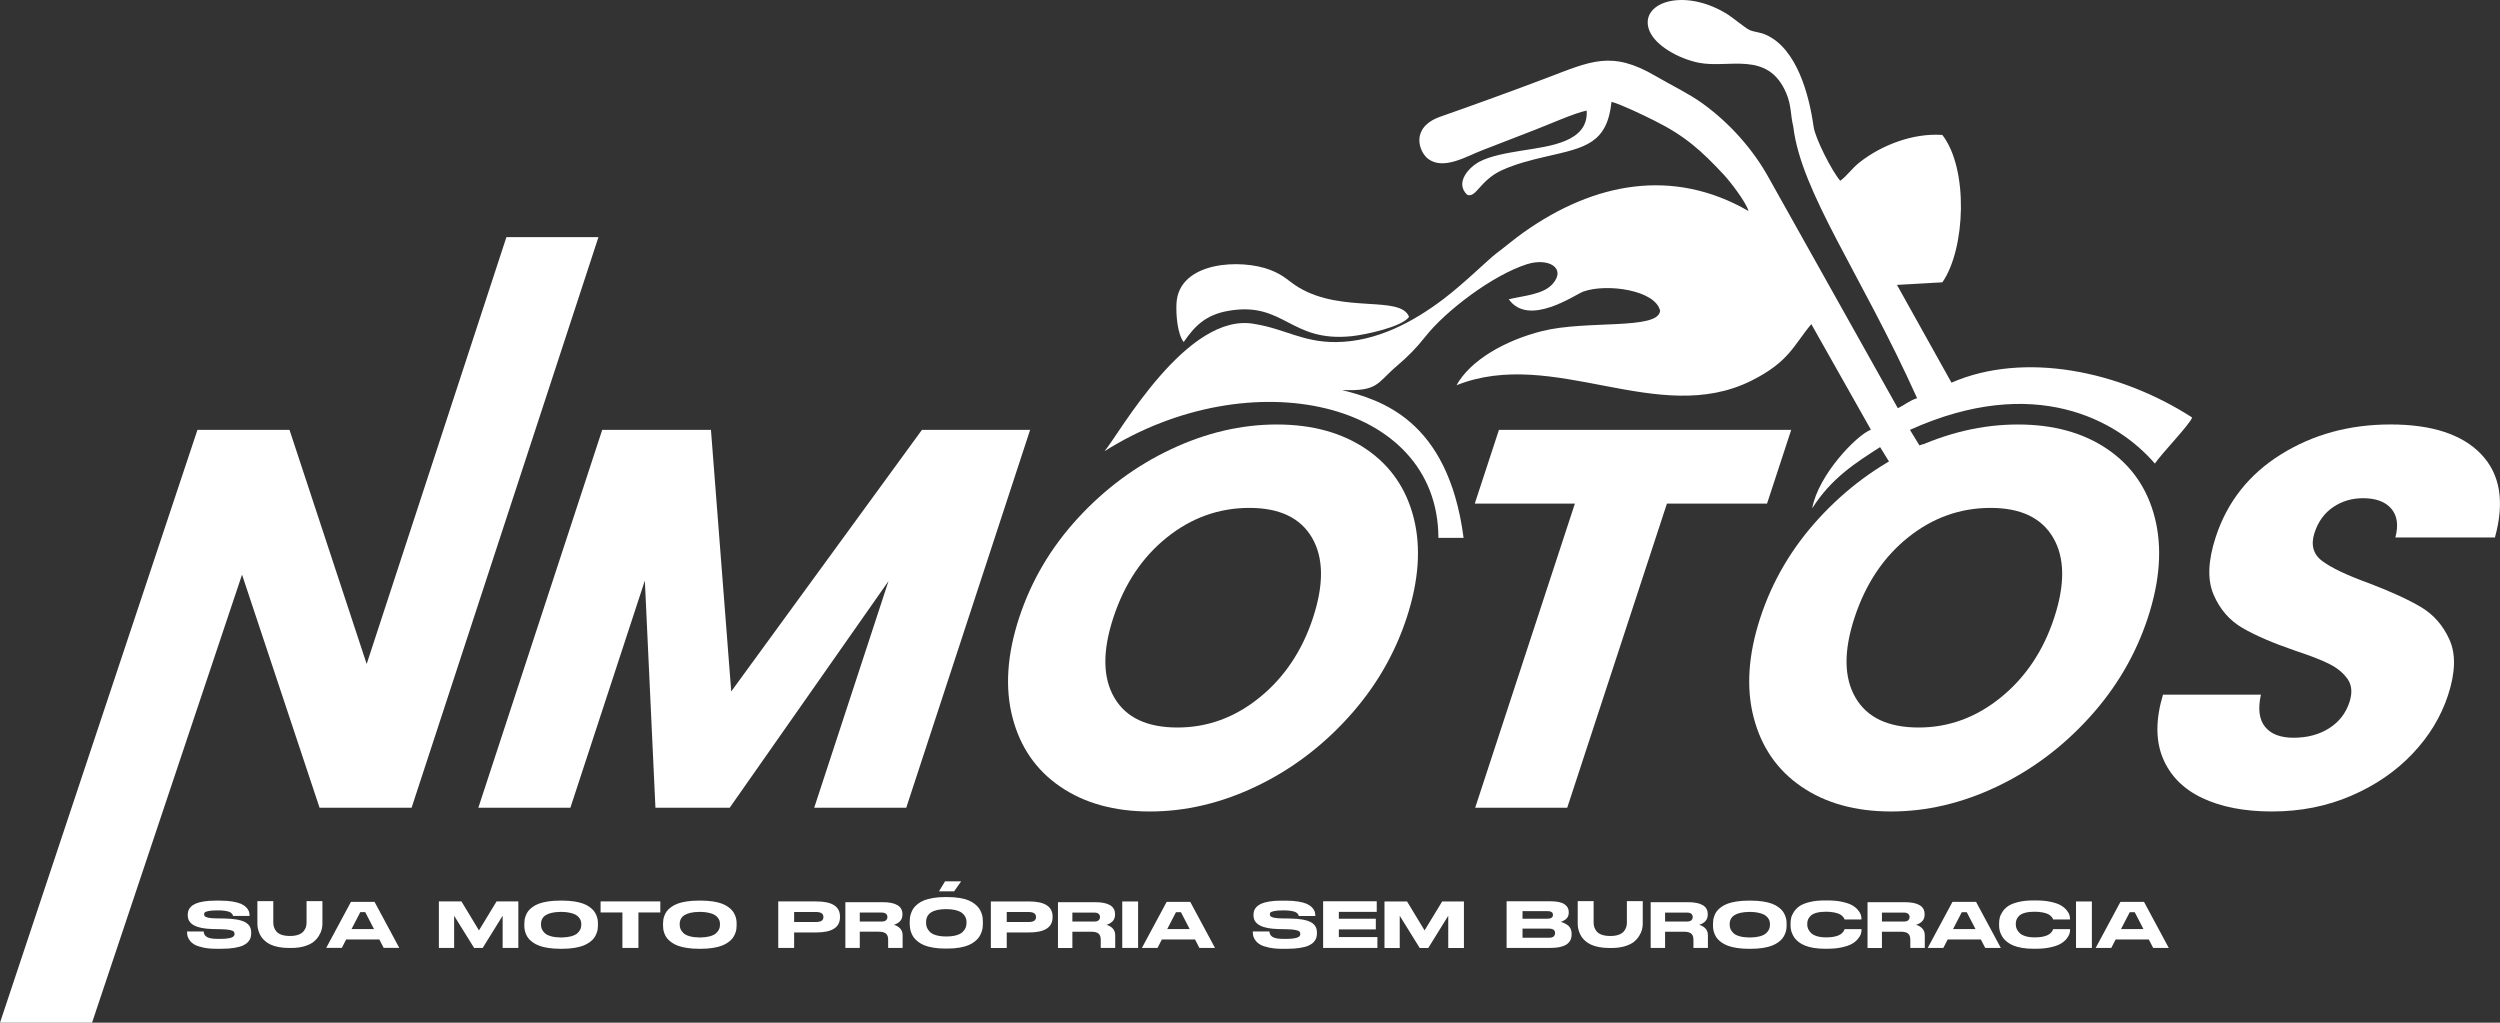
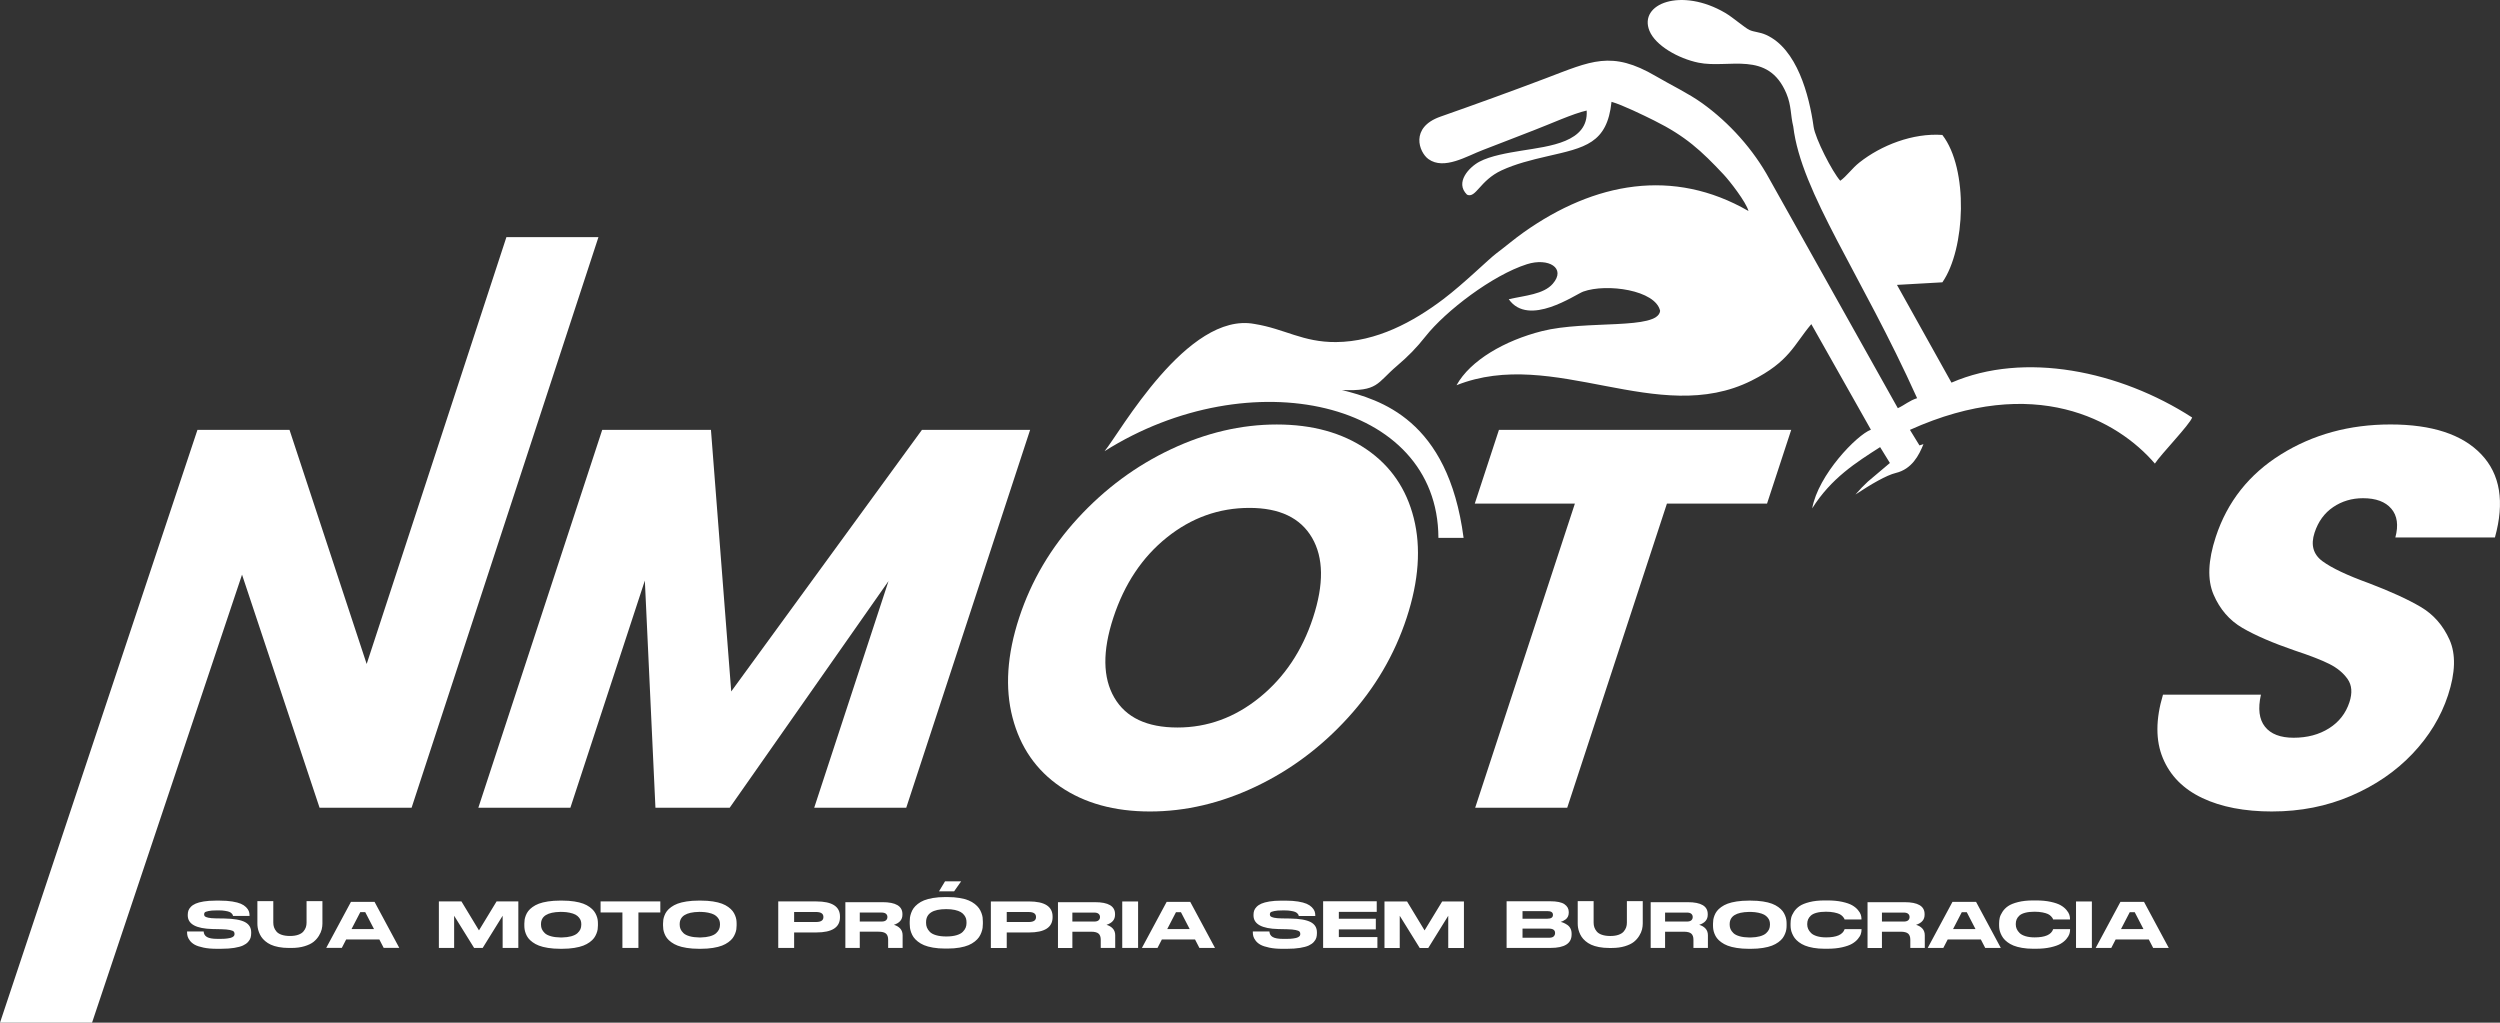
<svg xmlns="http://www.w3.org/2000/svg" xml:space="preserve" width="94.313mm" height="38.581mm" style="shape-rendering:geometricPrecision; text-rendering:geometricPrecision; image-rendering:optimizeQuality; fill-rule:evenodd; clip-rule:evenodd" viewBox="0 0 2298.16 940.11">
  <rect x="0" y="0" width="2298.16" height="940.11" fill="#333333" stroke="none" />
  <defs>
    <style type="text/css">       .fil0 {fill:white}    .fil1 {fill:white;fill-rule:nonzero}     </style>
  </defs>
  <g id="Camada_x0020_1">
    <g id="_1401489751824">
      <path class="fil0" d="M1762.35 366.02c-7.15,2.23 -11.4,6.28 -17.75,9.21l-117.99 -210.61c-14.66,-27.06 -36.87,-51.85 -61.91,-69.8 -12.71,-9.11 -28.24,-16.42 -42.45,-24.76 -40.99,-24.05 -59.67,-13.86 -101.59,2.02 -31.78,12.04 -64.16,23.76 -96.53,35.14 -28.32,9.96 -19.62,32.8 -11.05,39 14.38,10.41 35.43,-2.83 50.06,-8.33 16.31,-6.12 31.14,-12.21 47.46,-18.39 13.15,-4.98 35.91,-15.3 47.97,-17.89 1.89,29.18 -34.28,32.74 -59.66,36.84 -12.75,2.06 -28.74,4.76 -38.97,10.2 -9.39,4.99 -22.77,19.08 -11.36,30.3 8.25,3.66 11.64,-13.05 31.83,-22.38 12.76,-5.9 27.02,-9.48 41.8,-12.89 34.7,-8 55.19,-11.66 59.2,-50.09 9.81,2.73 29.93,12.57 39.29,17.23 28.8,14.35 43.22,27.68 63.81,49.64 5.5,5.86 20.59,25.22 22.82,33.51 -69.27,-39.96 -141.6,-26.44 -206.46,19.44 -9.29,6.58 -16.91,13.21 -25.33,19.49 -6.9,5.15 -29.64,27.66 -48.85,42.17 -27.5,20.76 -61.19,39.09 -98.57,39.37 -30.57,0.23 -47.1,-12.19 -74.87,-16.65 -61.81,-11.65 -123.94,100.2 -137.87,116.96 133.38,-84.24 306.53,-47.22 306.9,79.68l23.15 0.02c-14.32,-109.6 -77.28,-126.98 -111.81,-135.95 33.59,1.35 31.62,-6.04 50.6,-22.23 9.94,-8.48 17.65,-16.18 26.21,-27.03 18.41,-23.34 61.6,-56.36 93.25,-66.38 19.71,-6.24 36.36,3.49 23.68,18.03 -8.41,9.65 -25.42,10.76 -40.43,14.14 18.27,26.02 61.34,-4.44 68.5,-7.01 21.67,-7.76 66.52,-1.37 70.66,17.73 -1.95,17.85 -67.64,8.28 -108.57,18.6 -34.21,8.63 -65.95,26.88 -78.59,49.76 89.29,-35.56 185.21,38.81 271.19,-4.24 34.99,-17.52 38.89,-32.99 54.96,-51.92l54.78 97.04c-12.88,4.77 -48.42,41.39 -53.97,72.32 17.47,-27.79 40.43,-42.24 62.43,-56.31l8.99 14.59 -20.29 17.14c-3.37,3.03 -7.29,7.12 -11.36,11.84 14.49,-9.59 28.56,-17.76 37.09,-19.81 14.75,-3.55 21.3,-16.17 25.41,-26.5 -1.3,0.48 -2.53,0.88 -3.66,1.18l-8.77 -14.3c114.6,-51.75 190.87,-8.97 225.17,31 5.3,-8.26 32.13,-35.96 34.26,-42.36 -66.58,-43 -154.36,-61.07 -221.24,-32.05l-50.11 -89.86 41.74 -2.36c21.29,-30.68 24.19,-104.29 -0.03,-135.48 -27.26,-1.9 -56.22,9.53 -76.19,25.29 -6.93,5.47 -11.74,12.66 -17.64,16.83 -7.26,-8.03 -23.02,-38.87 -24.51,-49.63 -3.99,-28.78 -15.2,-71.84 -43.84,-84.55 -5.88,-2.61 -10.88,-2.48 -15.06,-4.41 -4.56,-2.11 -14.99,-11.4 -22.27,-15.69 -40.35,-23.74 -79.95,-8.62 -69.71,16.47 5.52,13.53 26.49,25.43 45.02,29.26 27.7,5.74 64.08,-11.79 80.86,28.37 4.73,11.32 3.63,19.58 6.31,30.33 7.22,60.86 62.52,135.71 113.84,249.71z" />
-       <path class="fil0" d="M1088.12 314.45c10.2,-14.93 20.38,-25.04 40.87,-28.67 51.62,-9.15 56.65,29.2 113.65,23.25 12.88,-1.35 46.55,-8.69 52.64,-17.75 -7.67,-20.13 -60.66,-2.97 -101.02,-26.81 -9.52,-5.62 -13.2,-11.1 -26.21,-16.22 -27.04,-10.64 -84.63,-8.09 -86.56,30.78 -0.54,10.91 0.97,28.03 6.63,35.44z" />
      <path class="fil1" d="M2088.73 745.96c-25.4,0 -46.81,-4.12 -64.23,-12.37 -17.42,-8.25 -29.5,-20.45 -36.24,-36.61 -6.74,-16.17 -6.71,-35.63 0.09,-58.39l90.05 0c-2.9,12.86 -1.66,22.68 3.71,29.44 5.37,6.76 14.16,10.14 26.36,10.14 12.53,0 23.38,-2.89 32.53,-8.66 9.15,-5.77 15.4,-13.77 18.75,-24 2.81,-8.58 2.25,-15.67 -1.68,-21.28 -3.94,-5.61 -9.51,-10.22 -16.74,-13.85 -7.22,-3.63 -17.83,-7.75 -31.82,-12.37 -20.16,-6.93 -36.2,-13.85 -48.11,-20.78 -11.91,-6.93 -20.77,-17.15 -26.56,-30.68 -5.79,-13.53 -5.12,-31.17 2.02,-52.95 10.6,-32.33 30.61,-57.64 60.03,-75.95 29.42,-18.31 62.94,-27.46 100.54,-27.46 38.26,0 66.11,9.15 83.52,27.46 17.42,18.31 21.6,43.79 12.54,76.45l-91.54 0c3.02,-11.22 1.79,-20.04 -3.69,-26.47 -5.48,-6.43 -14.15,-9.65 -26.03,-9.65 -10.23,0 -19.36,2.72 -27.42,8.17 -8.05,5.44 -13.76,13.28 -17.11,23.5 -3.68,11.21 -1.26,19.96 7.23,26.22 8.5,6.27 22.78,13.03 42.83,20.29 19.94,7.59 35.79,14.84 47.54,21.77 11.75,6.93 20.57,16.99 26.47,30.18 5.9,13.19 5.44,30.18 -1.37,50.96 -6.49,19.79 -17.41,37.77 -32.77,53.93 -15.36,16.16 -34.17,29.03 -56.44,38.59 -22.27,9.57 -46.43,14.35 -72.49,14.35z" />
-       <path class="fil1" d="M1738.42 745.96c-32.65,0 -60.1,-7.59 -82.34,-22.76 -22.24,-15.18 -36.9,-36.37 -43.98,-63.58 -7.08,-27.21 -5.04,-57.81 6.09,-91.78 11.14,-33.98 29.14,-64.49 54.01,-91.54 24.87,-27.05 53.39,-48.16 85.58,-63.33 32.19,-15.17 64.61,-22.76 97.27,-22.76 32.66,0 60.1,7.59 82.34,22.76 22.24,15.17 36.76,36.29 43.56,63.33 6.8,27.05 4.63,57.56 -6.5,91.54 -11.14,33.98 -29.09,64.57 -53.84,91.78 -24.75,27.21 -53.15,48.41 -85.17,63.58 -32.03,15.17 -64.36,22.76 -97.02,22.76zm25.31 -77.19c27.71,0 52.92,-9.24 75.63,-27.71 22.72,-18.47 39.05,-42.88 49,-73.23 10.06,-30.68 9.76,-55.17 -0.9,-73.48 -10.66,-18.31 -29.84,-27.46 -57.55,-27.46 -28.04,0 -53.36,9.07 -75.97,27.21 -22.61,18.14 -38.99,42.72 -49.16,73.72 -10.06,30.68 -9.76,55.17 0.9,73.48 10.66,18.31 30.01,27.46 58.04,27.46z" />
      <polygon class="fil1" points="1646.6,395.15 1624.38,462.93 1532.35,462.93 1440.7,742.49 1356.09,742.49 1447.74,462.93 1355.71,462.93 1377.93,395.15 " />
      <path class="fil1" d="M1057.09 745.96c-32.66,0 -60.1,-7.59 -82.34,-22.76 -22.24,-15.18 -36.9,-36.37 -43.97,-63.58 -7.08,-27.21 -5.05,-57.81 6.09,-91.78 11.14,-33.98 29.14,-64.49 54.01,-91.54 24.87,-27.05 53.39,-48.16 85.58,-63.33 32.19,-15.17 64.61,-22.76 97.27,-22.76 32.65,0 60.1,7.59 82.34,22.76 22.24,15.17 36.76,36.29 43.56,63.33 6.8,27.05 4.63,57.56 -6.51,91.54 -11.14,33.98 -29.08,64.57 -53.84,91.78 -24.76,27.21 -53.15,48.41 -85.17,63.58 -32.02,15.17 -64.36,22.76 -97.02,22.76zm25.3 -77.19c27.71,0 52.92,-9.24 75.64,-27.71 22.71,-18.47 39.04,-42.88 48.99,-73.23 10.06,-30.68 9.76,-55.17 -0.9,-73.48 -10.66,-18.31 -29.84,-27.46 -57.55,-27.46 -28.04,0 -53.36,9.07 -75.97,27.21 -22.61,18.14 -38.99,42.72 -49.16,73.72 -10.06,30.68 -9.76,55.17 0.9,73.48 10.66,18.31 30.01,27.46 58.04,27.46z" />
      <polygon class="fil1" points="946.96,395.15 833.09,742.49 748.48,742.49 816.77,534.18 670.8,742.49 602.52,742.49 592.79,533.69 524.34,742.49 439.73,742.49 553.6,395.15 653.55,395.15 672.19,635.62 847.51,395.15 " />
      <polygon class="fil1" points="378.37,742.49 293.76,742.49 222.49,528.25 84.61,940.11 -0,940.11 181.51,395.15 266.13,395.15 337.07,610.38 465.52,217.99 550.13,217.99 " />
      <path class="fil1" d="M199.24 872.17l4.33 0c4.52,0 8.45,-0.28 11.81,-0.83 3.36,-0.56 6.02,-1.27 7.97,-2.16 1.94,-0.89 3.49,-1.98 4.67,-3.28 1.17,-1.31 1.94,-2.58 2.31,-3.82 0.38,-1.24 0.57,-2.65 0.57,-4.23l0 -0.8c0,-4.29 -1.94,-7.44 -5.8,-9.46 -3.87,-2.01 -10.15,-3.1 -18.84,-3.25l-4.4 -0.06 -3.44 -0.05c-3.01,-0.04 -5.34,-0.26 -6.99,-0.63 -1.65,-0.39 -2.69,-0.81 -3.13,-1.26 -0.45,-0.46 -0.66,-1.06 -0.66,-1.78 0,-0.76 0.19,-1.37 0.59,-1.81 0.4,-0.44 1.54,-0.87 3.42,-1.26 1.87,-0.41 4.09,-0.6 7.6,-0.6l2.17 0c2.3,0 3.63,0.13 5.36,0.4 1.74,0.26 3.05,0.58 3.92,0.92 0.88,0.35 1.59,0.79 2.13,1.33 0.54,0.54 0.88,0.97 1.04,1.29 0.14,0.33 0.26,0.72 0.34,1.18l15.18 0 0 -0.58c0,-1.37 -0.22,-2.67 -0.68,-3.88 -0.47,-1.2 -1.32,-2.41 -2.55,-3.65 -1.23,-1.22 -2.81,-2.26 -4.76,-3.11 -1.95,-0.84 -4.54,-1.53 -7.81,-2.07 -3.26,-0.53 -7.02,-0.8 -11.28,-0.8l-4.33 0c-4.1,0 -7.7,0.26 -10.78,0.77 -3.1,0.52 -5.54,1.18 -7.37,1.99 -1.82,0.8 -3.29,1.79 -4.42,2.97 -1.12,1.16 -1.88,2.33 -2.25,3.51 -0.38,1.17 -0.56,2.45 -0.56,3.82l0 0.52c0,7.97 7.58,12.16 22.76,12.53l3.42 0.07 4.6 0.1c3.47,0.08 6.13,0.31 7.97,0.72 1.83,0.4 3.01,0.87 3.51,1.41 0.5,0.54 0.75,1.26 0.75,2.18 0,0.65 -0.15,1.22 -0.44,1.7 -0.29,0.48 -0.87,0.95 -1.76,1.41 -0.88,0.46 -2.27,0.82 -4.2,1.06 -1.92,0.25 -3.16,0.38 -6.08,0.38l-3.39 0c-8.9,0 -12.19,-2.26 -12.53,-6.79l-15.24 0 0 0.63c0,1.35 0.15,2.61 0.47,3.8 0.31,1.18 1.03,2.52 2.13,4 1.11,1.48 2.61,2.73 4.48,3.77 1.89,1.03 4.56,1.92 8.03,2.64 3.47,0.74 7.52,1.09 12.16,1.09l0 0zm82.57 -43.82l0 19.79c0,1.52 -0.21,2.94 -0.65,4.25 -0.44,1.31 -1.19,2.6 -2.25,3.87 -1.06,1.27 -2.64,2.28 -4.75,3.03 -2.1,0.75 -4.63,1.11 -7.58,1.11 -3,0 -5.57,-0.37 -7.71,-1.11 -2.14,-0.74 -3.73,-1.75 -4.77,-3.03 -1.05,-1.27 -1.79,-2.57 -2.22,-3.87 -0.44,-1.31 -0.65,-2.73 -0.65,-4.25l0 -19.79 -14.62 0 0 20.59c0,1.25 0.09,2.51 0.29,3.76 0.19,1.26 0.56,2.65 1.12,4.17 0.56,1.52 1.27,2.94 2.15,4.28 0.88,1.33 2.06,2.64 3.56,3.94 1.51,1.29 3.23,2.4 5.19,3.3 1.96,0.92 4.36,1.65 7.22,2.2 2.84,0.55 6,0.83 9.46,0.83l2.25 0c4.53,0 8.56,-0.53 12.08,-1.6 3.52,-1.06 6.28,-2.4 8.28,-3.99 2,-1.6 3.64,-3.46 4.93,-5.57 1.3,-2.11 2.15,-4.07 2.59,-5.9 0.44,-1.83 0.66,-3.63 0.66,-5.42l0 -20.59 -14.55 0zm62.51 0.68l-21.69 0 -22.74 42.32 14.34 0 3.99 -7.74 30.5 0 3.99 7.74 14.34 0 -22.74 -42.32zm-21.18 25.03l8.05 -15.54 4.57 0 8.05 15.54 -20.67 0 0 0zm80.28 17.37l14.05 0 0 -29.62 18.38 29.62 7.84 0 18.37 -29.62 0 29.62 14.42 0 0 -42.78 -20 0 -16.18 26.62 -16.11 -26.62 -20.75 0 0 42.78zm111.44 -43.54c-4.06,0 -7.76,0.26 -11.1,0.77 -3.34,0.52 -6.14,1.2 -8.38,2.05 -2.23,0.85 -4.19,1.88 -5.86,3.11 -1.67,1.22 -2.98,2.44 -3.91,3.68 -0.95,1.22 -1.69,2.58 -2.26,4.05 -0.56,1.48 -0.93,2.78 -1.09,3.91 -0.17,1.13 -0.26,2.33 -0.26,3.6l0 1.72c0,1.23 0.08,2.41 0.26,3.56 0.16,1.15 0.53,2.47 1.09,3.95 0.57,1.47 1.31,2.83 2.26,4.08 0.94,1.24 2.25,2.5 3.95,3.74 1.69,1.25 3.65,2.31 5.87,3.16 2.21,0.87 4.99,1.57 8.34,2.1 3.34,0.54 7.04,0.81 11.1,0.81l1.98 0c4.05,0 7.74,-0.27 11.07,-0.81 3.32,-0.53 6.09,-1.23 8.31,-2.1 2.22,-0.86 4.17,-1.92 5.86,-3.16 1.7,-1.24 3.01,-2.5 3.93,-3.74 0.92,-1.24 1.67,-2.61 2.25,-4.08 0.59,-1.48 0.97,-2.79 1.13,-3.95 0.17,-1.15 0.25,-2.33 0.25,-3.56l0 -1.72c0,-1.26 -0.08,-2.48 -0.25,-3.63 -0.17,-1.14 -0.54,-2.45 -1.13,-3.9 -0.58,-1.46 -1.35,-2.8 -2.28,-4.03 -0.94,-1.23 -2.25,-2.45 -3.92,-3.68 -1.67,-1.23 -3.62,-2.26 -5.86,-3.11 -2.23,-0.85 -5,-1.53 -8.31,-2.05 -3.3,-0.51 -6.98,-0.77 -11.04,-0.77l-1.98 0zm19.48 22.37c0,1.39 -0.27,2.69 -0.78,3.92 -0.52,1.22 -1.44,2.44 -2.73,3.65 -1.29,1.21 -3.25,2.17 -5.86,2.89 -2.29,0.62 -5.01,0.97 -8.15,1.04 -0.44,0.01 -1.2,0.02 -1.49,0.01 -3.39,-0.05 -6.31,-0.41 -8.73,-1.08 -2.64,-0.73 -4.58,-1.71 -5.84,-2.94 -1.25,-1.22 -2.14,-2.46 -2.66,-3.68 -0.52,-1.23 -0.78,-2.53 -0.78,-3.91l0 -0.69c0,-7.26 5.93,-10.99 17.78,-11.2 0.36,-0.01 1.45,0 1.97,0.01 2.4,0.07 4.55,0.31 6.43,0.7 2.3,0.48 4.12,1.08 5.46,1.8 1.34,0.73 2.42,1.61 3.25,2.65 0.85,1.03 1.41,2.03 1.7,2.99 0.29,0.96 0.44,1.98 0.44,3.05l0 0.8zm37.81 21.17l14.73 0 0 -32.66 20.13 0 0 -10.12 -54.92 0 0 10.12 20.07 0 0 32.66zm70.21 -43.54c-4.05,0 -7.76,0.26 -11.1,0.77 -3.34,0.52 -6.14,1.2 -8.38,2.05 -2.23,0.85 -4.19,1.88 -5.86,3.11 -1.67,1.22 -2.98,2.44 -3.91,3.68 -0.95,1.22 -1.69,2.58 -2.26,4.05 -0.56,1.48 -0.93,2.78 -1.09,3.91 -0.17,1.13 -0.25,2.33 -0.25,3.6l0 1.72c0,1.23 0.08,2.41 0.25,3.56 0.16,1.15 0.53,2.47 1.09,3.95 0.57,1.47 1.31,2.83 2.26,4.08 0.94,1.24 2.25,2.5 3.95,3.74 1.69,1.25 3.65,2.31 5.87,3.16 2.21,0.87 5,1.57 8.34,2.1 3.34,0.54 7.04,0.81 11.1,0.81l1.98 0c4.05,0 7.75,-0.27 11.07,-0.81 3.32,-0.53 6.09,-1.23 8.31,-2.1 2.22,-0.86 4.17,-1.92 5.86,-3.16 1.7,-1.24 3.01,-2.5 3.92,-3.74 0.92,-1.24 1.67,-2.61 2.25,-4.08 0.59,-1.48 0.97,-2.79 1.13,-3.95 0.17,-1.15 0.25,-2.33 0.25,-3.56l0 -1.72c0,-1.26 -0.08,-2.48 -0.25,-3.63 -0.16,-1.14 -0.54,-2.45 -1.13,-3.9 -0.58,-1.46 -1.35,-2.8 -2.29,-4.03 -0.94,-1.23 -2.25,-2.45 -3.92,-3.68 -1.67,-1.23 -3.62,-2.26 -5.86,-3.11 -2.23,-0.85 -5,-1.53 -8.3,-2.05 -3.3,-0.51 -6.98,-0.77 -11.04,-0.77l-1.98 0zm19.48 22.37c0,1.39 -0.27,2.69 -0.78,3.92 -0.52,1.22 -1.44,2.44 -2.73,3.65 -1.29,1.21 -3.25,2.17 -5.86,2.89 -2.29,0.62 -5,0.97 -8.15,1.04 -0.44,0.01 -1.2,0.02 -1.49,0.01 -3.39,-0.05 -6.31,-0.41 -8.73,-1.08 -2.64,-0.73 -4.58,-1.71 -5.84,-2.94 -1.25,-1.22 -2.14,-2.46 -2.66,-3.68 -0.52,-1.23 -0.78,-2.53 -0.78,-3.91l0 -0.69c0,-7.26 5.93,-10.99 17.78,-11.2 0.36,-0.01 1.45,0 1.97,0.01 2.4,0.07 4.55,0.31 6.43,0.7 2.3,0.48 4.12,1.08 5.46,1.8 1.34,0.73 2.42,1.61 3.25,2.65 0.85,1.03 1.41,2.03 1.7,2.99 0.29,0.96 0.44,1.98 0.44,3.05l0 0.8zm88.57 6.91c14.5,0 21.76,-4.68 21.76,-14.03l0 -0.58c0,-9.27 -7.26,-13.91 -21.76,-13.91l-34.99 0 0 42.78 14.6 0 0 -14.26 20.39 0zm-20.39 -18.81l20.13 0c4.52,0 6.78,1.52 6.78,4.54l0 0.18c0,2.99 -2.26,4.48 -6.78,4.48l-20.13 0 0 -9.2zm97.5 15.2c-1.48,-1.6 -3.4,-2.74 -5.79,-3.41 5.22,-1.7 7.84,-4.78 7.84,-9.22l0 -0.68c0,-7.28 -6.12,-10.92 -18.36,-10.92l-34.09 0 0 42.09 13.24 0 0 -14.94 17.28 0c3.22,0 5.49,0.59 6.82,1.76 1.33,1.16 1.99,3.05 1.99,5.66l0 7.52 13.3 0 0 -11.6c0,-2.57 -0.74,-4.65 -2.22,-6.26l0 0zm-11.76 -10.55c0,1.25 -0.44,2.24 -1.3,3 -0.88,0.75 -2.21,1.13 -4.04,1.13l-20.06 0 0 -8.26 20.06 0c1.83,0 3.16,0.38 4.04,1.13 0.87,0.76 1.3,1.73 1.3,2.94l0 0.06zm87.54 0.39c-0.16,-1.23 -0.54,-2.63 -1.11,-4.18 -0.58,-1.56 -1.33,-2.99 -2.25,-4.31 -0.93,-1.3 -2.21,-2.62 -3.86,-3.94 -1.64,-1.3 -3.57,-2.41 -5.77,-3.31 -2.2,-0.91 -4.93,-1.63 -8.18,-2.18 -3.25,-0.56 -6.87,-0.84 -10.87,-0.84l-2.65 0c-3.99,0 -7.63,0.28 -10.93,0.84 -3.29,0.55 -6.04,1.27 -8.24,2.18 -2.2,0.9 -4.13,2.01 -5.77,3.31 -1.65,1.32 -2.94,2.63 -3.86,3.94 -0.93,1.32 -1.66,2.76 -2.22,4.34 -0.55,1.57 -0.92,2.97 -1.08,4.18 -0.16,1.2 -0.24,2.49 -0.24,3.84l0 1.85c0,1.3 0.08,2.58 0.24,3.81 0.16,1.22 0.53,2.63 1.08,4.21 0.56,1.57 1.3,3.03 2.22,4.36 0.93,1.33 2.22,2.66 3.89,3.99 1.66,1.34 3.59,2.46 5.77,3.38 2.18,0.92 4.92,1.66 8.21,2.24 3.29,0.57 6.93,0.86 10.93,0.86l2.65 0c3.99,0 7.62,-0.29 10.89,-0.86 3.27,-0.58 6,-1.33 8.18,-2.24 2.18,-0.93 4.11,-2.05 5.77,-3.38 1.67,-1.34 2.96,-2.66 3.86,-3.99 0.91,-1.34 1.64,-2.79 2.22,-4.36 0.57,-1.58 0.95,-2.99 1.11,-4.21 0.16,-1.23 0.24,-2.51 0.24,-3.81l0 -1.85c0,-1.35 -0.08,-2.65 -0.24,-3.87l0 0zm-14.82 5.16c0,1.48 -0.25,2.88 -0.77,4.18 -0.52,1.31 -1.42,2.62 -2.69,3.9 -1.27,1.3 -3.2,2.32 -5.77,3.08 -2.58,0.76 -5.7,1.14 -9.36,1.14 -3.7,0 -6.85,-0.4 -9.45,-1.17 -2.59,-0.77 -4.5,-1.83 -5.74,-3.14 -1.24,-1.31 -2.11,-2.62 -2.62,-3.94 -0.52,-1.3 -0.77,-2.7 -0.77,-4.18l0 -0.73c0,-7.99 6.19,-11.98 18.58,-11.98 3.01,0 5.64,0.25 7.9,0.76 2.26,0.51 4.05,1.16 5.37,1.94 1.32,0.78 2.4,1.72 3.21,2.83 0.83,1.1 1.39,2.17 1.67,3.19 0.28,1.03 0.43,2.11 0.43,3.26l0 0.86 0 0zm-4.93 -38.38l-14.82 0 -5.55 9.21 13.89 0 6.48 -9.21zm62.3 47c14.5,0 21.76,-4.68 21.76,-14.03l0 -0.58c0,-9.27 -7.26,-13.91 -21.76,-13.91l-34.99 0 0 42.78 14.6 0 0 -14.26 20.39 0zm-20.39 -18.81l20.13 0c4.52,0 6.78,1.52 6.78,4.54l0 0.18c0,2.99 -2.26,4.48 -6.78,4.48l-20.13 0 0 -9.2zm97.5 15.2c-1.48,-1.6 -3.4,-2.74 -5.79,-3.41 5.22,-1.7 7.84,-4.78 7.84,-9.22l0 -0.68c0,-7.28 -6.12,-10.92 -18.36,-10.92l-34.09 0 0 42.09 13.24 0 0 -14.94 17.27 0c3.22,0 5.49,0.59 6.82,1.76 1.33,1.16 1.99,3.05 1.99,5.66l0 7.52 13.3 0 0 -11.6c0,-2.57 -0.74,-4.65 -2.22,-6.26l0 0zm-11.76 -10.55c0,1.25 -0.44,2.24 -1.31,3 -0.88,0.75 -2.21,1.13 -4.04,1.13l-20.06 0 0 -8.26 20.06 0c1.83,0 3.16,0.38 4.04,1.13 0.87,0.76 1.31,1.73 1.31,2.94l0 0.06zm35.01 -14.32l-14.57 0 0 42.68 14.57 0 0 -42.68zm47.95 0.35l-21.69 0 -22.74 42.32 14.34 0 3.99 -7.74 30.5 0 4 7.74 14.34 0 -22.74 -42.32zm-21.18 25.03l8.05 -15.54 4.57 0 8.05 15.54 -20.67 0 0 0zm105.96 18.11l4.33 0c4.51,0 8.45,-0.28 11.81,-0.83 3.37,-0.56 6.02,-1.27 7.97,-2.16 1.94,-0.89 3.49,-1.98 4.67,-3.28 1.17,-1.31 1.94,-2.58 2.31,-3.82 0.38,-1.24 0.57,-2.65 0.57,-4.23l0 -0.8c0,-4.29 -1.94,-7.44 -5.8,-9.46 -3.87,-2.01 -10.15,-3.1 -18.84,-3.25l-4.4 -0.06 -3.44 -0.05c-3.01,-0.04 -5.34,-0.26 -6.99,-0.63 -1.65,-0.39 -2.69,-0.81 -3.13,-1.26 -0.45,-0.46 -0.66,-1.06 -0.66,-1.78 0,-0.76 0.19,-1.37 0.59,-1.81 0.4,-0.44 1.54,-0.87 3.42,-1.26 1.87,-0.41 4.09,-0.6 7.6,-0.6l2.17 0c2.31,0 3.63,0.13 5.36,0.4 1.74,0.26 3.05,0.58 3.93,0.92 0.87,0.35 1.59,0.79 2.13,1.33 0.54,0.54 0.88,0.97 1.04,1.29 0.14,0.33 0.26,0.72 0.34,1.18l15.18 0 0 -0.58c0,-1.37 -0.22,-2.67 -0.68,-3.88 -0.47,-1.2 -1.32,-2.41 -2.55,-3.65 -1.23,-1.22 -2.81,-2.26 -4.76,-3.11 -1.95,-0.84 -4.54,-1.53 -7.81,-2.07 -3.26,-0.53 -7.02,-0.8 -11.28,-0.8l-4.33 0c-4.1,0 -7.7,0.26 -10.78,0.77 -3.1,0.52 -5.54,1.18 -7.37,1.99 -1.81,0.8 -3.29,1.79 -4.42,2.97 -1.12,1.16 -1.87,2.33 -2.25,3.51 -0.38,1.17 -0.56,2.45 -0.56,3.82l0 0.52c0,7.97 7.59,12.16 22.76,12.53l3.42 0.07 4.6 0.1c3.47,0.08 6.13,0.31 7.97,0.72 1.83,0.4 3.01,0.87 3.51,1.41 0.5,0.54 0.75,1.26 0.75,2.18 0,0.65 -0.15,1.22 -0.44,1.7 -0.29,0.48 -0.87,0.95 -1.76,1.41 -0.88,0.46 -2.27,0.82 -4.2,1.06 -1.92,0.25 -3.16,0.38 -6.08,0.38l-3.39 0c-8.9,0 -12.19,-2.26 -12.53,-6.79l-15.24 0 0 0.63c0,1.35 0.15,2.61 0.47,3.8 0.31,1.18 1.03,2.52 2.13,4 1.11,1.48 2.61,2.73 4.48,3.77 1.89,1.03 4.56,1.92 8.03,2.64 3.47,0.74 7.52,1.09 12.16,1.09l0 0zm37.36 -43.69l0 42.9 49.9 0 0 -9.98 -35.45 0 0 -7.03 34 0 0 -9.81 -34 0 0 -6.34 34.83 0 0 -9.74 -49.28 0zm56.38 42.95l14.05 0 0 -29.62 18.38 29.62 7.84 0 18.37 -29.62 0 29.62 14.42 0 0 -42.78 -20 0 -16.18 26.62 -16.11 -26.62 -20.75 0 0 42.78zm112.28 -0.06l40.41 0c12.9,0 19.35,-4.11 19.35,-12.33l0 -0.8c0,-1.77 -0.34,-3.34 -1.06,-4.73 -0.71,-1.39 -1.66,-2.47 -2.83,-3.26 -1.17,-0.78 -2.24,-1.39 -3.2,-1.82 -0.97,-0.42 -1.95,-0.74 -2.96,-0.98 0.71,-0.19 1.43,-0.46 2.13,-0.81 0.71,-0.35 1.51,-0.84 2.4,-1.47 0.87,-0.64 1.58,-1.48 2.1,-2.54 0.53,-1.06 0.79,-2.24 0.79,-3.55l0 -0.8c0,-2.89 -1.3,-5.24 -3.9,-7.06 -2.6,-1.82 -6.99,-2.74 -13.2,-2.74l-40.03 0 0 42.89zm14.64 -33.84l22.88 0c3.38,0 5.09,1.13 5.09,3.4l0 0.11c0,2.3 -1.7,3.47 -5.09,3.47l-22.88 0 0 -6.98zm24.14 16.08c3.85,0 5.78,1.33 5.78,3.99l0 0.22c0,1.12 -0.42,2.1 -1.25,2.95 -0.84,0.85 -2.34,1.26 -4.53,1.26l-24.14 0 0 -8.42 24.14 0zm71.8 -25.26l0 19.79c0,1.52 -0.21,2.94 -0.65,4.25 -0.44,1.31 -1.19,2.6 -2.25,3.87 -1.06,1.27 -2.64,2.28 -4.75,3.03 -2.1,0.75 -4.63,1.11 -7.58,1.11 -3,0 -5.57,-0.37 -7.71,-1.11 -2.14,-0.74 -3.73,-1.75 -4.77,-3.03 -1.05,-1.27 -1.79,-2.57 -2.22,-3.87 -0.44,-1.31 -0.65,-2.73 -0.65,-4.25l0 -19.79 -14.62 0 0 20.59c0,1.25 0.09,2.51 0.29,3.76 0.19,1.26 0.56,2.65 1.12,4.17 0.56,1.52 1.27,2.94 2.15,4.28 0.88,1.33 2.06,2.64 3.56,3.94 1.51,1.29 3.23,2.4 5.19,3.3 1.96,0.92 4.36,1.65 7.22,2.2 2.84,0.55 6,0.83 9.46,0.83l2.25 0c4.53,0 8.56,-0.53 12.08,-1.6 3.52,-1.06 6.28,-2.4 8.28,-3.99 2,-1.6 3.64,-3.46 4.93,-5.57 1.3,-2.11 2.15,-4.07 2.59,-5.9 0.44,-1.83 0.66,-3.63 0.66,-5.42l0 -20.59 -14.55 0zm72.27 25.2c-1.48,-1.6 -3.4,-2.74 -5.79,-3.41 5.22,-1.7 7.84,-4.78 7.84,-9.22l0 -0.68c0,-7.28 -6.12,-10.92 -18.36,-10.92l-34.09 0 0 42.09 13.24 0 0 -14.94 17.27 0c3.22,0 5.49,0.59 6.82,1.76 1.33,1.16 1.99,3.05 1.99,5.66l0 7.52 13.3 0 0 -11.6c0,-2.57 -0.74,-4.65 -2.22,-6.26l0 0zm-11.76 -10.55c0,1.25 -0.44,2.24 -1.3,3 -0.88,0.75 -2.21,1.13 -4.04,1.13l-20.06 0 0 -8.26 20.06 0c1.83,0 3.16,0.38 4.04,1.13 0.87,0.76 1.3,1.73 1.3,2.94l0 0.06zm51.52 -15.11c-4.06,0 -7.76,0.26 -11.1,0.77 -3.34,0.52 -6.14,1.2 -8.38,2.05 -2.23,0.85 -4.19,1.88 -5.86,3.11 -1.67,1.22 -2.98,2.44 -3.91,3.68 -0.95,1.22 -1.69,2.58 -2.26,4.05 -0.56,1.48 -0.93,2.78 -1.09,3.91 -0.17,1.13 -0.26,2.33 -0.26,3.6l0 1.72c0,1.23 0.08,2.41 0.26,3.56 0.16,1.15 0.53,2.47 1.09,3.95 0.57,1.47 1.32,2.83 2.26,4.08 0.94,1.24 2.25,2.5 3.95,3.74 1.69,1.25 3.65,2.31 5.87,3.16 2.21,0.87 4.99,1.57 8.34,2.1 3.34,0.54 7.04,0.81 11.1,0.81l1.98 0c4.06,0 7.75,-0.27 11.07,-0.81 3.32,-0.53 6.09,-1.23 8.3,-2.1 2.22,-0.86 4.17,-1.92 5.86,-3.16 1.7,-1.24 3.01,-2.5 3.93,-3.74 0.92,-1.24 1.67,-2.61 2.25,-4.08 0.59,-1.48 0.97,-2.79 1.13,-3.95 0.18,-1.15 0.26,-2.33 0.26,-3.56l0 -1.72c0,-1.26 -0.08,-2.48 -0.26,-3.63 -0.16,-1.14 -0.54,-2.45 -1.13,-3.9 -0.58,-1.46 -1.35,-2.8 -2.28,-4.03 -0.94,-1.23 -2.25,-2.45 -3.92,-3.68 -1.67,-1.23 -3.62,-2.26 -5.86,-3.11 -2.23,-0.85 -5.01,-1.53 -8.31,-2.05 -3.3,-0.51 -6.98,-0.77 -11.04,-0.77l-1.98 0zm19.48 22.37c0,1.39 -0.27,2.69 -0.78,3.92 -0.52,1.22 -1.44,2.44 -2.73,3.65 -1.29,1.21 -3.25,2.17 -5.86,2.89 -2.29,0.62 -5.01,0.97 -8.15,1.04 -0.44,0.01 -1.2,0.02 -1.49,0.01 -3.39,-0.05 -6.31,-0.41 -8.73,-1.08 -2.64,-0.73 -4.58,-1.71 -5.84,-2.94 -1.25,-1.22 -2.14,-2.46 -2.66,-3.68 -0.52,-1.23 -0.78,-2.53 -0.78,-3.91l0 -0.69c0,-7.26 5.93,-10.99 17.78,-11.2 0.36,-0.01 1.45,0 1.97,0.01 2.4,0.07 4.55,0.31 6.43,0.7 2.3,0.48 4.12,1.08 5.46,1.8 1.34,0.73 2.42,1.61 3.25,2.65 0.85,1.03 1.41,2.03 1.7,2.99 0.29,0.96 0.44,1.98 0.44,3.05l0 0.8zm50.26 21.86l2.58 0c5.07,0 9.56,-0.44 13.48,-1.33 3.91,-0.89 6.96,-1.96 9.14,-3.23 2.18,-1.26 3.95,-2.73 5.34,-4.4 1.39,-1.67 2.3,-3.18 2.73,-4.53 0.44,-1.35 0.66,-2.66 0.66,-3.92l0 -0.63 -15.52 0c0,0.03 -0.02,0.09 -0.06,0.17 -1.72,4.95 -7.38,7.43 -16.97,7.43 -3.23,0 -6.03,-0.37 -8.43,-1.09 -2.39,-0.74 -4.19,-1.7 -5.4,-2.92 -1.21,-1.21 -2.11,-2.46 -2.67,-3.74 -0.57,-1.29 -0.85,-2.63 -0.85,-4.02l0 -0.68c0,-1.47 0.25,-2.81 0.76,-4.04 0.5,-1.24 1.35,-2.41 2.54,-3.52 1.2,-1.12 2.98,-2 5.35,-2.63 2.37,-0.63 5.23,-0.95 8.57,-0.95 2.81,0 5.29,0.23 7.45,0.66 2.16,0.44 3.79,0.93 4.9,1.47 1.11,0.54 2.06,1.21 2.83,2.02 0.77,0.81 1.25,1.4 1.44,1.76 0.19,0.36 0.35,0.77 0.48,1.23l15.52 0 0 -0.63c0,-1.19 -0.2,-2.43 -0.6,-3.72 -0.4,-1.28 -1.27,-2.74 -2.64,-4.38 -1.35,-1.63 -3.12,-3.07 -5.28,-4.32 -2.15,-1.25 -5.21,-2.3 -9.14,-3.17 -3.94,-0.87 -8.48,-1.29 -13.64,-1.29l-2.58 0c-5.28,0 -9.9,0.5 -13.86,1.5 -3.95,1 -7,2.22 -9.14,3.69 -2.14,1.46 -3.86,3.21 -5.19,5.24 -1.32,2.04 -2.17,3.88 -2.55,5.54 -0.37,1.66 -0.56,3.4 -0.56,5.25l0 1.67c0,1.19 0.09,2.38 0.29,3.58 0.18,1.19 0.58,2.52 1.19,3.97 0.61,1.46 1.38,2.82 2.29,4.1 0.92,1.26 2.2,2.53 3.83,3.77 1.63,1.25 3.51,2.31 5.63,3.17 2.12,0.87 4.73,1.57 7.83,2.11 3.1,0.54 6.51,0.81 10.24,0.81l0 0zm89.85 -18.57c-1.48,-1.6 -3.4,-2.74 -5.79,-3.41 5.22,-1.7 7.84,-4.78 7.84,-9.22l0 -0.68c0,-7.28 -6.12,-10.92 -18.36,-10.92l-34.09 0 0 42.09 13.24 0 0 -14.94 17.28 0c3.22,0 5.49,0.59 6.82,1.76 1.33,1.16 1.99,3.05 1.99,5.66l0 7.52 13.3 0 0 -11.6c0,-2.57 -0.75,-4.65 -2.22,-6.26l0 0zm-11.76 -10.55c0,1.25 -0.44,2.24 -1.3,3 -0.88,0.75 -2.21,1.13 -4.04,1.13l-20.06 0 0 -8.26 20.06 0c1.82,0 3.16,0.38 4.04,1.13 0.87,0.76 1.3,1.73 1.3,2.94l0 0.06zm61.13 -13.97l-21.69 0 -22.74 42.32 14.34 0 4 -7.74 30.49 0 4 7.74 14.34 0 -22.74 -42.32zm-21.18 25.03l8.05 -15.54 4.57 0 8.05 15.54 -20.67 0 0 0zm73.67 18.06l2.58 0c5.07,0 9.56,-0.44 13.48,-1.33 3.91,-0.89 6.96,-1.96 9.14,-3.23 2.18,-1.26 3.95,-2.73 5.34,-4.4 1.39,-1.67 2.29,-3.18 2.73,-4.53 0.44,-1.35 0.66,-2.66 0.66,-3.92l0 -0.63 -15.52 0c0,0.03 -0.02,0.09 -0.06,0.17 -1.73,4.95 -7.38,7.43 -16.97,7.43 -3.23,0 -6.03,-0.37 -8.43,-1.09 -2.39,-0.74 -4.19,-1.7 -5.4,-2.92 -1.21,-1.21 -2.11,-2.46 -2.67,-3.74 -0.57,-1.29 -0.85,-2.63 -0.85,-4.02l0 -0.68c0,-1.47 0.24,-2.81 0.75,-4.04 0.5,-1.24 1.35,-2.41 2.54,-3.52 1.2,-1.12 2.98,-2 5.35,-2.63 2.36,-0.63 5.23,-0.95 8.57,-0.95 2.81,0 5.29,0.23 7.45,0.66 2.16,0.44 3.79,0.93 4.9,1.47 1.11,0.54 2.06,1.21 2.83,2.02 0.77,0.81 1.25,1.4 1.44,1.76 0.19,0.36 0.35,0.77 0.48,1.23l15.52 0 0 -0.63c0,-1.19 -0.2,-2.43 -0.6,-3.72 -0.4,-1.28 -1.27,-2.74 -2.64,-4.38 -1.36,-1.63 -3.12,-3.07 -5.28,-4.32 -2.15,-1.25 -5.21,-2.3 -9.14,-3.17 -3.93,-0.87 -8.48,-1.29 -13.64,-1.29l-2.58 0c-5.28,0 -9.9,0.5 -13.86,1.5 -3.95,1 -7,2.22 -9.14,3.69 -2.14,1.46 -3.86,3.21 -5.19,5.24 -1.32,2.04 -2.17,3.88 -2.55,5.54 -0.37,1.66 -0.56,3.4 -0.56,5.25l0 1.67c0,1.19 0.09,2.38 0.29,3.58 0.18,1.19 0.58,2.52 1.19,3.97 0.61,1.46 1.38,2.82 2.3,4.1 0.92,1.26 2.2,2.53 3.83,3.77 1.63,1.25 3.51,2.31 5.63,3.17 2.12,0.87 4.73,1.57 7.83,2.11 3.1,0.54 6.51,0.81 10.24,0.81l0 0zm53.96 -43.44l-14.57 0 0 42.68 14.57 0 0 -42.68zm47.95 0.35l-21.69 0 -22.74 42.32 14.34 0 3.99 -7.74 30.49 0 4 7.74 14.34 0 -22.74 -42.32zm-21.18 25.03l8.05 -15.54 4.57 0 8.05 15.54 -20.67 0 0 0z" />
    </g>
  </g>
</svg>